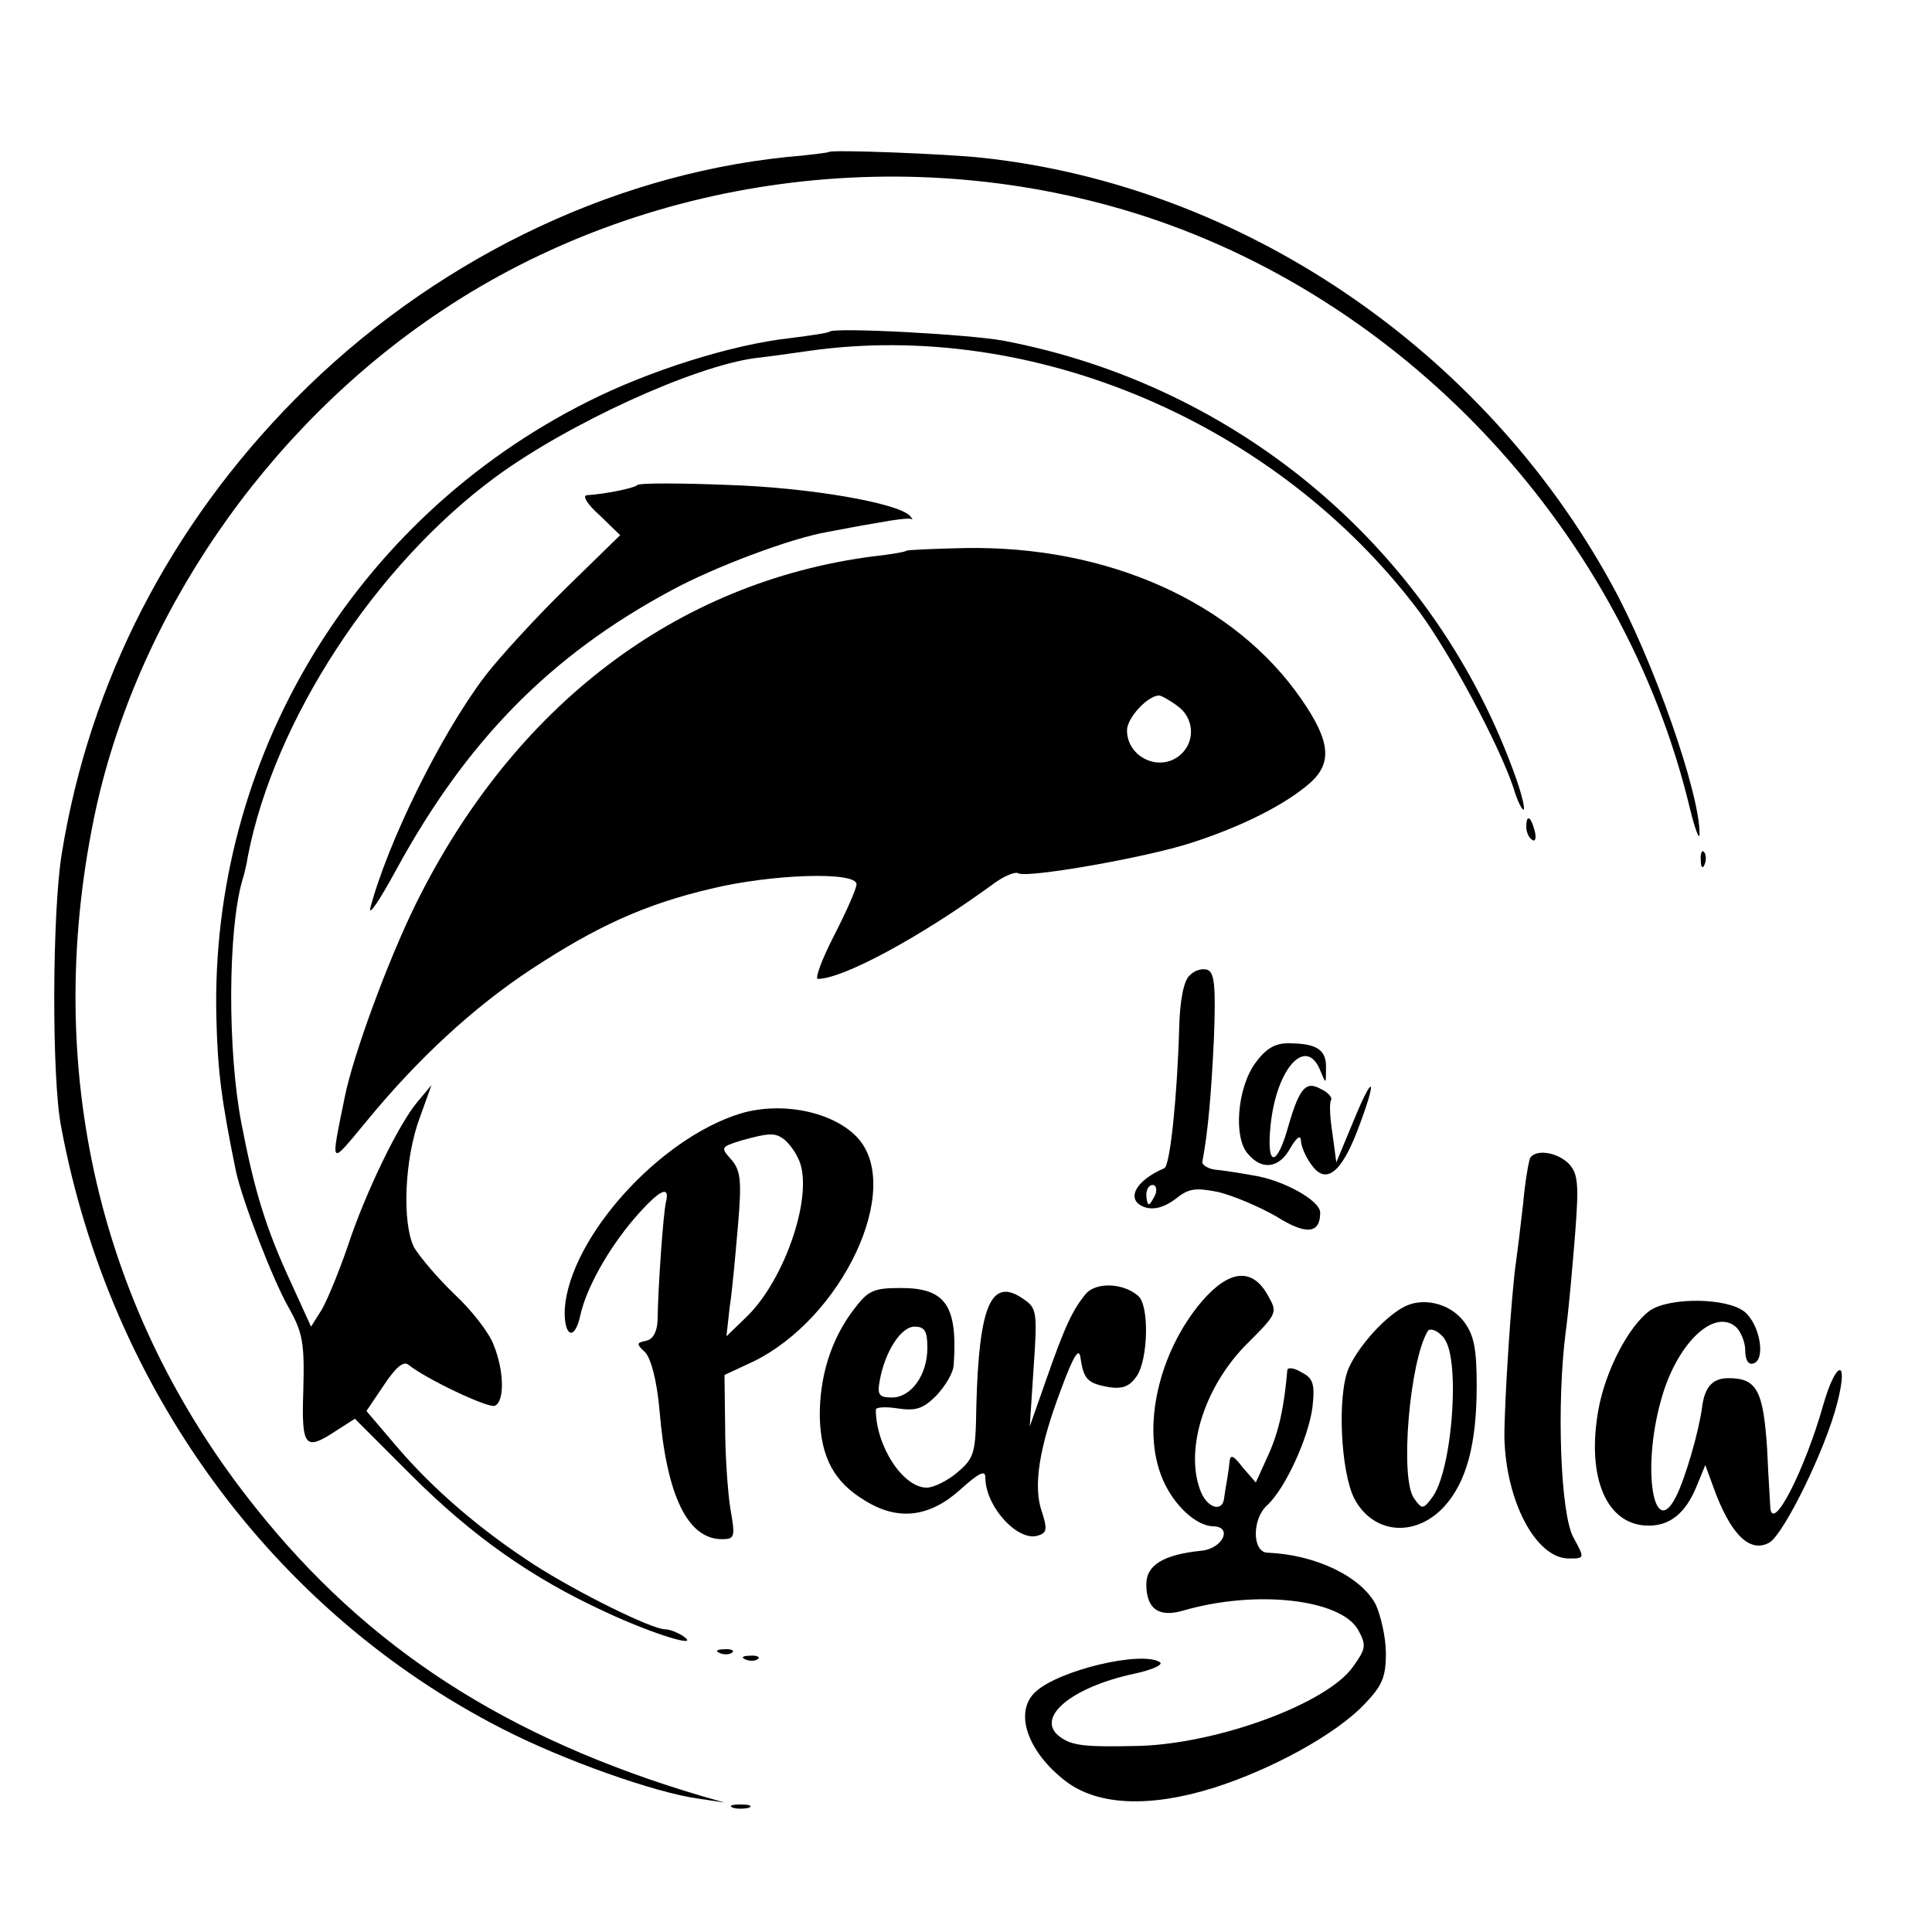
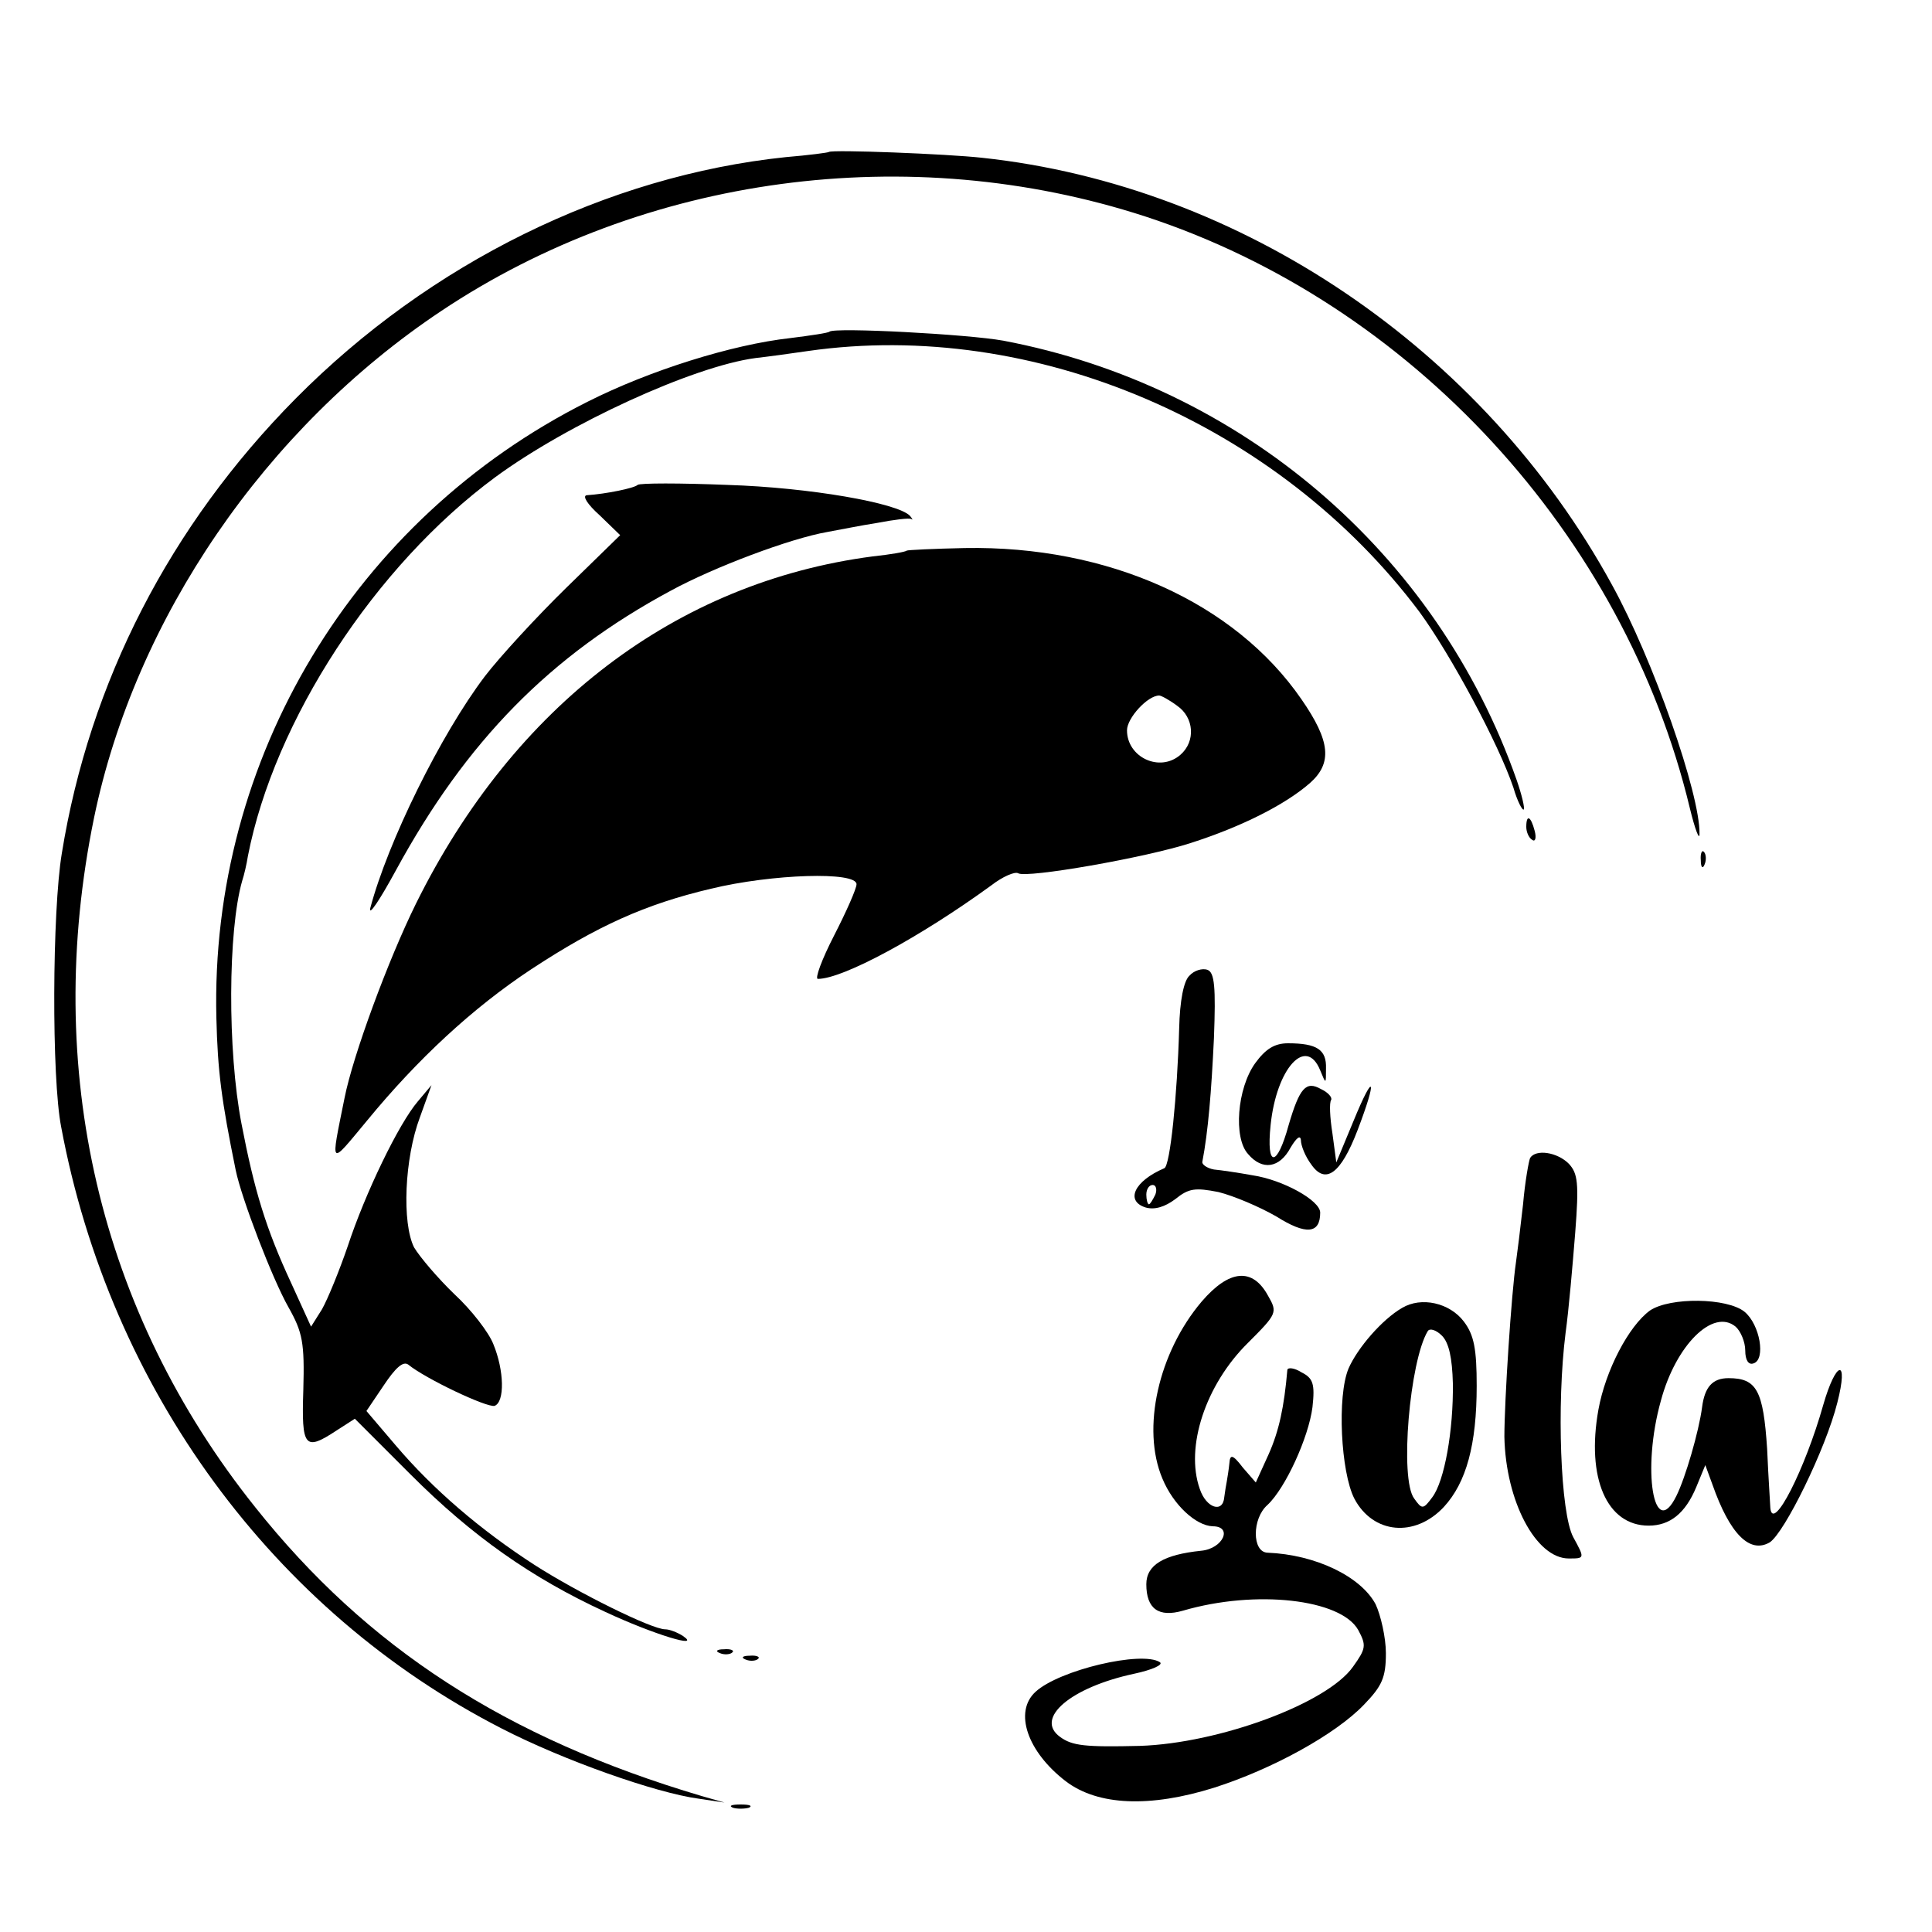
<svg xmlns="http://www.w3.org/2000/svg" version="1.0" width="300pt" height="300pt" viewBox="0 0 300 300" preserveAspectRatio="xMidYMid meet">
  <g transform="translate(0,300) scale(0.1,-0.1)" fill="#000000" stroke="none">
    <path d="M1287 2764 c-1 -1 -31 -5 -67 -8 -277 -29 -552 -164 -761 -375 -195 -197 -320 -440 -363 -706 -15 -90 -16 -349 -1 -425 76 -407 329 -752 684 -934 95 -49 239 -100 306 -109 l40 -6 -35 10 c-304 90 -520 230 -694 449 -242 303 -330 680 -250 1070 64 310 266 605 539 787 316 211 727 266 1093 147 413 -135 744 -494 846 -919 8 -33 15 -51 15 -40 1 62 -72 271 -136 387 -200 366 -576 620 -978 663 -54 6 -233 13 -238 9z" />
    <path d="M1288 2485 c-2 -2 -29 -6 -61 -10 -90 -10 -218 -50 -315 -99 -362 -182 -586 -554 -576 -957 2 -83 8 -128 30 -236 9 -44 57 -169 82 -213 22 -39 25 -55 23 -128 -3 -90 2 -96 52 -63 l28 18 87 -87 c95 -95 187 -160 302 -213 75 -35 151 -58 120 -37 -8 5 -20 10 -27 10 -21 0 -136 57 -203 100 -85 55 -158 118 -215 185 l-46 54 27 40 c18 27 30 38 38 32 27 -22 122 -67 134 -64 16 6 15 55 -2 96 -7 18 -34 53 -60 77 -26 25 -54 58 -63 73 -19 38 -15 138 9 202 l18 50 -21 -25 c-30 -35 -82 -143 -109 -225 -13 -38 -31 -82 -40 -98 l-17 -27 -31 68 c-39 84 -57 143 -77 247 -22 114 -21 300 1 377 3 9 7 26 9 39 41 210 197 450 384 588 113 83 307 172 404 185 18 2 55 7 82 11 350 50 729 -112 949 -405 49 -67 123 -205 146 -273 6 -21 14 -36 16 -34 2 2 -3 23 -11 46 -124 353 -428 612 -797 682 -55 10 -262 21 -270 14z" />
    <path d="M990 2247 c-5 -5 -49 -14 -79 -16 -7 -1 1 -14 20 -31 l32 -31 -84 -82 c-46 -45 -103 -107 -126 -137 -69 -91 -151 -258 -178 -360 -3 -14 15 13 40 59 109 200 239 333 427 434 66 36 185 81 243 91 17 3 51 10 77 14 26 5 50 8 53 6 3 -2 2 0 -2 5 -19 20 -156 44 -283 48 -74 3 -137 3 -140 0z" />
    <path d="M1408 2145 c-2 -2 -25 -6 -53 -9 -305 -40 -557 -232 -709 -539 -43 -87 -98 -236 -111 -302 -22 -109 -24 -106 35 -35 78 95 164 175 255 235 102 67 177 101 279 125 95 23 226 27 226 7 0 -7 -16 -43 -35 -80 -19 -37 -30 -67 -25 -67 39 0 159 65 269 145 18 14 37 22 42 19 13 -8 197 24 268 47 78 25 146 59 185 93 35 31 32 65 -13 130 -104 151 -301 239 -523 235 -48 -1 -89 -3 -90 -4z m420 -241 c26 -18 29 -55 5 -76 -32 -28 -83 -4 -83 38 0 19 32 54 50 54 3 0 16 -7 28 -16z" />
    <path d="M2370 1716 c0 -8 4 -17 9 -20 5 -4 7 3 4 14 -6 23 -13 26 -13 6z" />
    <path d="M2641 1664 c0 -11 3 -14 6 -6 3 7 2 16 -1 19 -3 4 -6 -2 -5 -13z" />
    <path d="M1847 1485 c-9 -8 -15 -39 -16 -82 -3 -105 -14 -213 -23 -217 -47 -20 -61 -51 -29 -61 14 -4 30 1 46 13 21 17 31 18 67 11 24 -6 64 -23 90 -38 46 -29 68 -27 68 6 0 19 -58 51 -105 58 -22 4 -49 8 -60 9 -11 2 -19 8 -18 12 9 47 14 108 18 192 3 79 1 102 -10 106 -8 3 -21 -1 -28 -9z m-53 -340 c-4 -8 -8 -15 -10 -15 -2 0 -4 7 -4 15 0 8 4 15 10 15 5 0 7 -7 4 -15z" />
    <path d="M1949 1349 c-28 -39 -34 -116 -11 -141 22 -26 49 -22 66 10 9 15 15 20 16 12 0 -9 7 -26 16 -38 22 -32 46 -15 72 53 31 81 26 93 -6 15 l-27 -65 -6 45 c-4 25 -5 48 -2 52 2 4 -5 12 -16 17 -23 13 -33 2 -50 -56 -18 -66 -35 -67 -28 0 9 88 55 139 77 85 9 -22 9 -22 9 3 1 29 -14 39 -59 39 -21 0 -35 -9 -51 -31z" />
-     <path d="M1150 1271 c-127 -39 -265 -193 -273 -303 -2 -43 15 -52 24 -11 9 42 43 103 84 151 39 45 56 53 49 25 -4 -17 -12 -127 -13 -185 -1 -16 -7 -28 -18 -30 -15 -3 -15 -5 -1 -18 9 -10 18 -44 22 -89 11 -134 44 -201 97 -201 20 0 21 3 13 48 -4 26 -8 83 -8 127 l-1 80 43 20 c140 67 236 271 163 349 -38 40 -117 56 -181 37z m66 -39 c6 -4 17 -17 23 -30 27 -51 -19 -190 -82 -249 l-29 -28 5 45 c4 25 9 82 13 128 6 70 4 85 -11 102 -16 18 -16 19 16 29 43 12 52 12 65 3z" />
    <path d="M2376 1202 c-2 -4 -8 -37 -11 -72 -4 -36 -9 -76 -11 -90 -7 -47 -18 -215 -18 -271 2 -100 49 -189 100 -189 25 0 25 0 7 33 -20 37 -26 206 -12 317 5 36 11 106 15 156 6 77 4 92 -10 107 -18 18 -51 23 -60 9z" />
    <path d="M1866 979 c-67 -79 -94 -197 -61 -275 17 -41 52 -73 78 -74 32 0 16 -35 -18 -38 -58 -6 -85 -22 -85 -52 0 -38 19 -52 57 -41 113 33 245 18 272 -30 13 -24 12 -29 -8 -57 -40 -57 -208 -119 -331 -123 -85 -2 -105 0 -124 14 -40 29 17 77 115 98 28 6 46 14 40 18 -28 18 -156 -12 -193 -46 -34 -31 -13 -93 47 -139 50 -38 131 -41 230 -10 91 29 189 83 233 129 28 29 34 42 34 80 0 24 -8 59 -16 76 -23 43 -93 77 -168 80 -24 1 -24 53 0 74 28 26 64 105 70 152 4 36 1 45 -17 54 -11 7 -21 8 -22 4 -5 -58 -13 -95 -29 -131 l-20 -44 -20 23 c-16 21 -20 21 -21 7 -1 -10 -3 -22 -4 -28 -1 -5 -3 -17 -4 -25 -2 -25 -28 -17 -38 13 -23 65 9 162 75 227 45 45 46 47 31 73 -24 44 -60 41 -103 -9z" />
-     <path d="M1687 992 c-21 -25 -33 -50 -62 -133 l-26 -74 6 91 c6 87 5 93 -16 107 -50 35 -69 -10 -73 -168 -1 -71 -3 -79 -29 -101 -15 -13 -37 -24 -48 -24 -37 0 -79 65 -79 121 0 4 15 5 34 2 28 -4 39 -1 60 20 14 15 27 36 27 49 6 91 -13 118 -82 118 -43 0 -51 -4 -73 -33 -36 -47 -54 -106 -53 -169 2 -62 23 -100 70 -128 51 -32 100 -26 147 16 30 27 40 32 40 20 0 -46 52 -102 83 -90 13 4 13 11 5 36 -14 39 -5 99 29 189 21 57 29 68 31 49 5 -32 11 -38 44 -44 21 -3 32 1 43 17 18 26 20 111 2 125 -23 20 -64 21 -80 4z m-247 -85 c0 -42 -25 -77 -55 -77 -20 0 -23 4 -19 26 8 45 33 84 54 84 16 0 20 -7 20 -33z" />
    <path d="M2177 969 c-31 -18 -69 -62 -83 -94 -18 -43 -12 -161 9 -202 29 -55 94 -61 139 -13 35 38 51 97 51 188 0 57 -4 79 -20 100 -22 29 -66 39 -96 21z m79 -117 c1 -73 -13 -152 -32 -177 -14 -19 -16 -19 -28 -2 -23 30 -7 214 21 260 3 5 13 2 22 -7 11 -11 16 -35 17 -74z" />
    <path d="M2562 965 c-33 -24 -69 -93 -80 -154 -19 -106 13 -180 78 -180 33 0 57 19 74 60 l14 34 11 -30 c27 -77 58 -108 89 -90 23 15 87 145 105 217 18 70 -2 66 -22 -4 -28 -99 -78 -198 -82 -160 0 4 -3 45 -5 92 -6 91 -16 110 -60 110 -25 0 -37 -14 -41 -45 -5 -38 -26 -110 -40 -138 -35 -71 -54 41 -24 148 23 86 81 144 116 115 8 -7 15 -24 15 -37 0 -15 5 -23 13 -20 19 6 10 60 -14 80 -27 22 -116 23 -147 2z" />
    <path d="M1118 433 c7 -3 16 -2 19 1 4 3 -2 6 -13 5 -11 0 -14 -3 -6 -6z" />
    <path d="M1158 423 c7 -3 16 -2 19 1 4 3 -2 6 -13 5 -11 0 -14 -3 -6 -6z" />
    <path d="M1138 193 c6 -2 18 -2 25 0 6 3 1 5 -13 5 -14 0 -19 -2 -12 -5z" />
  </g>
</svg>